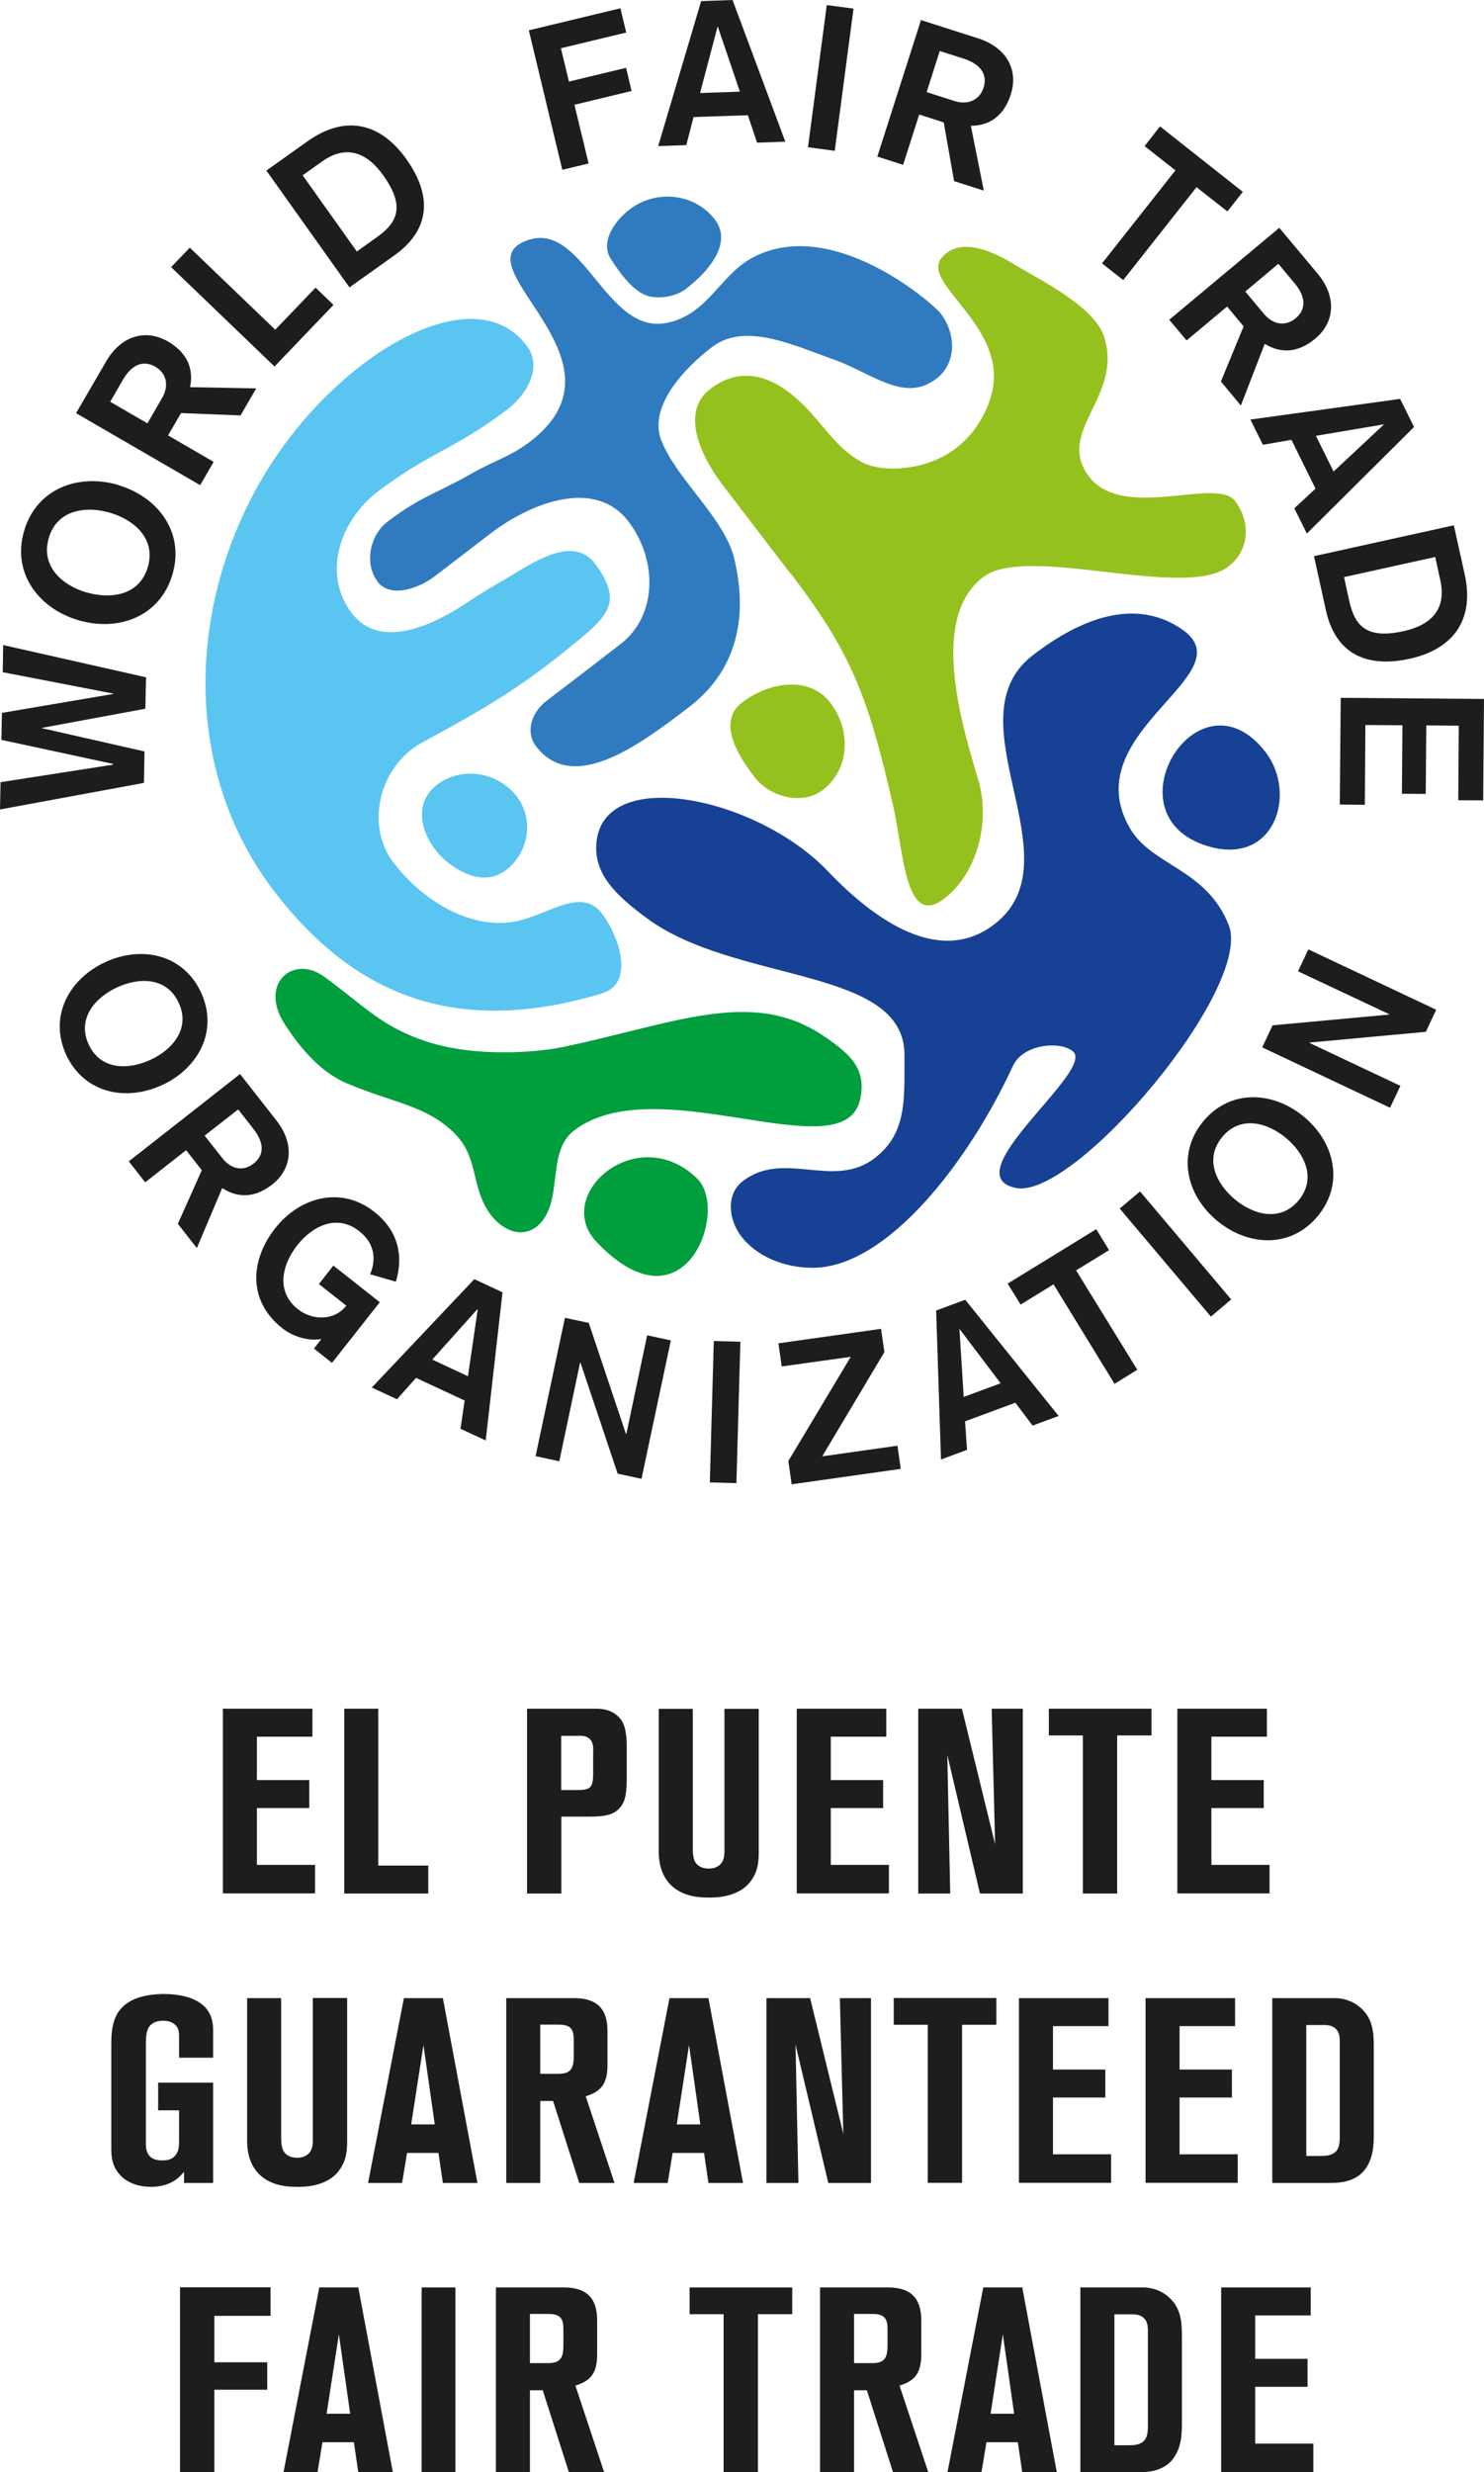
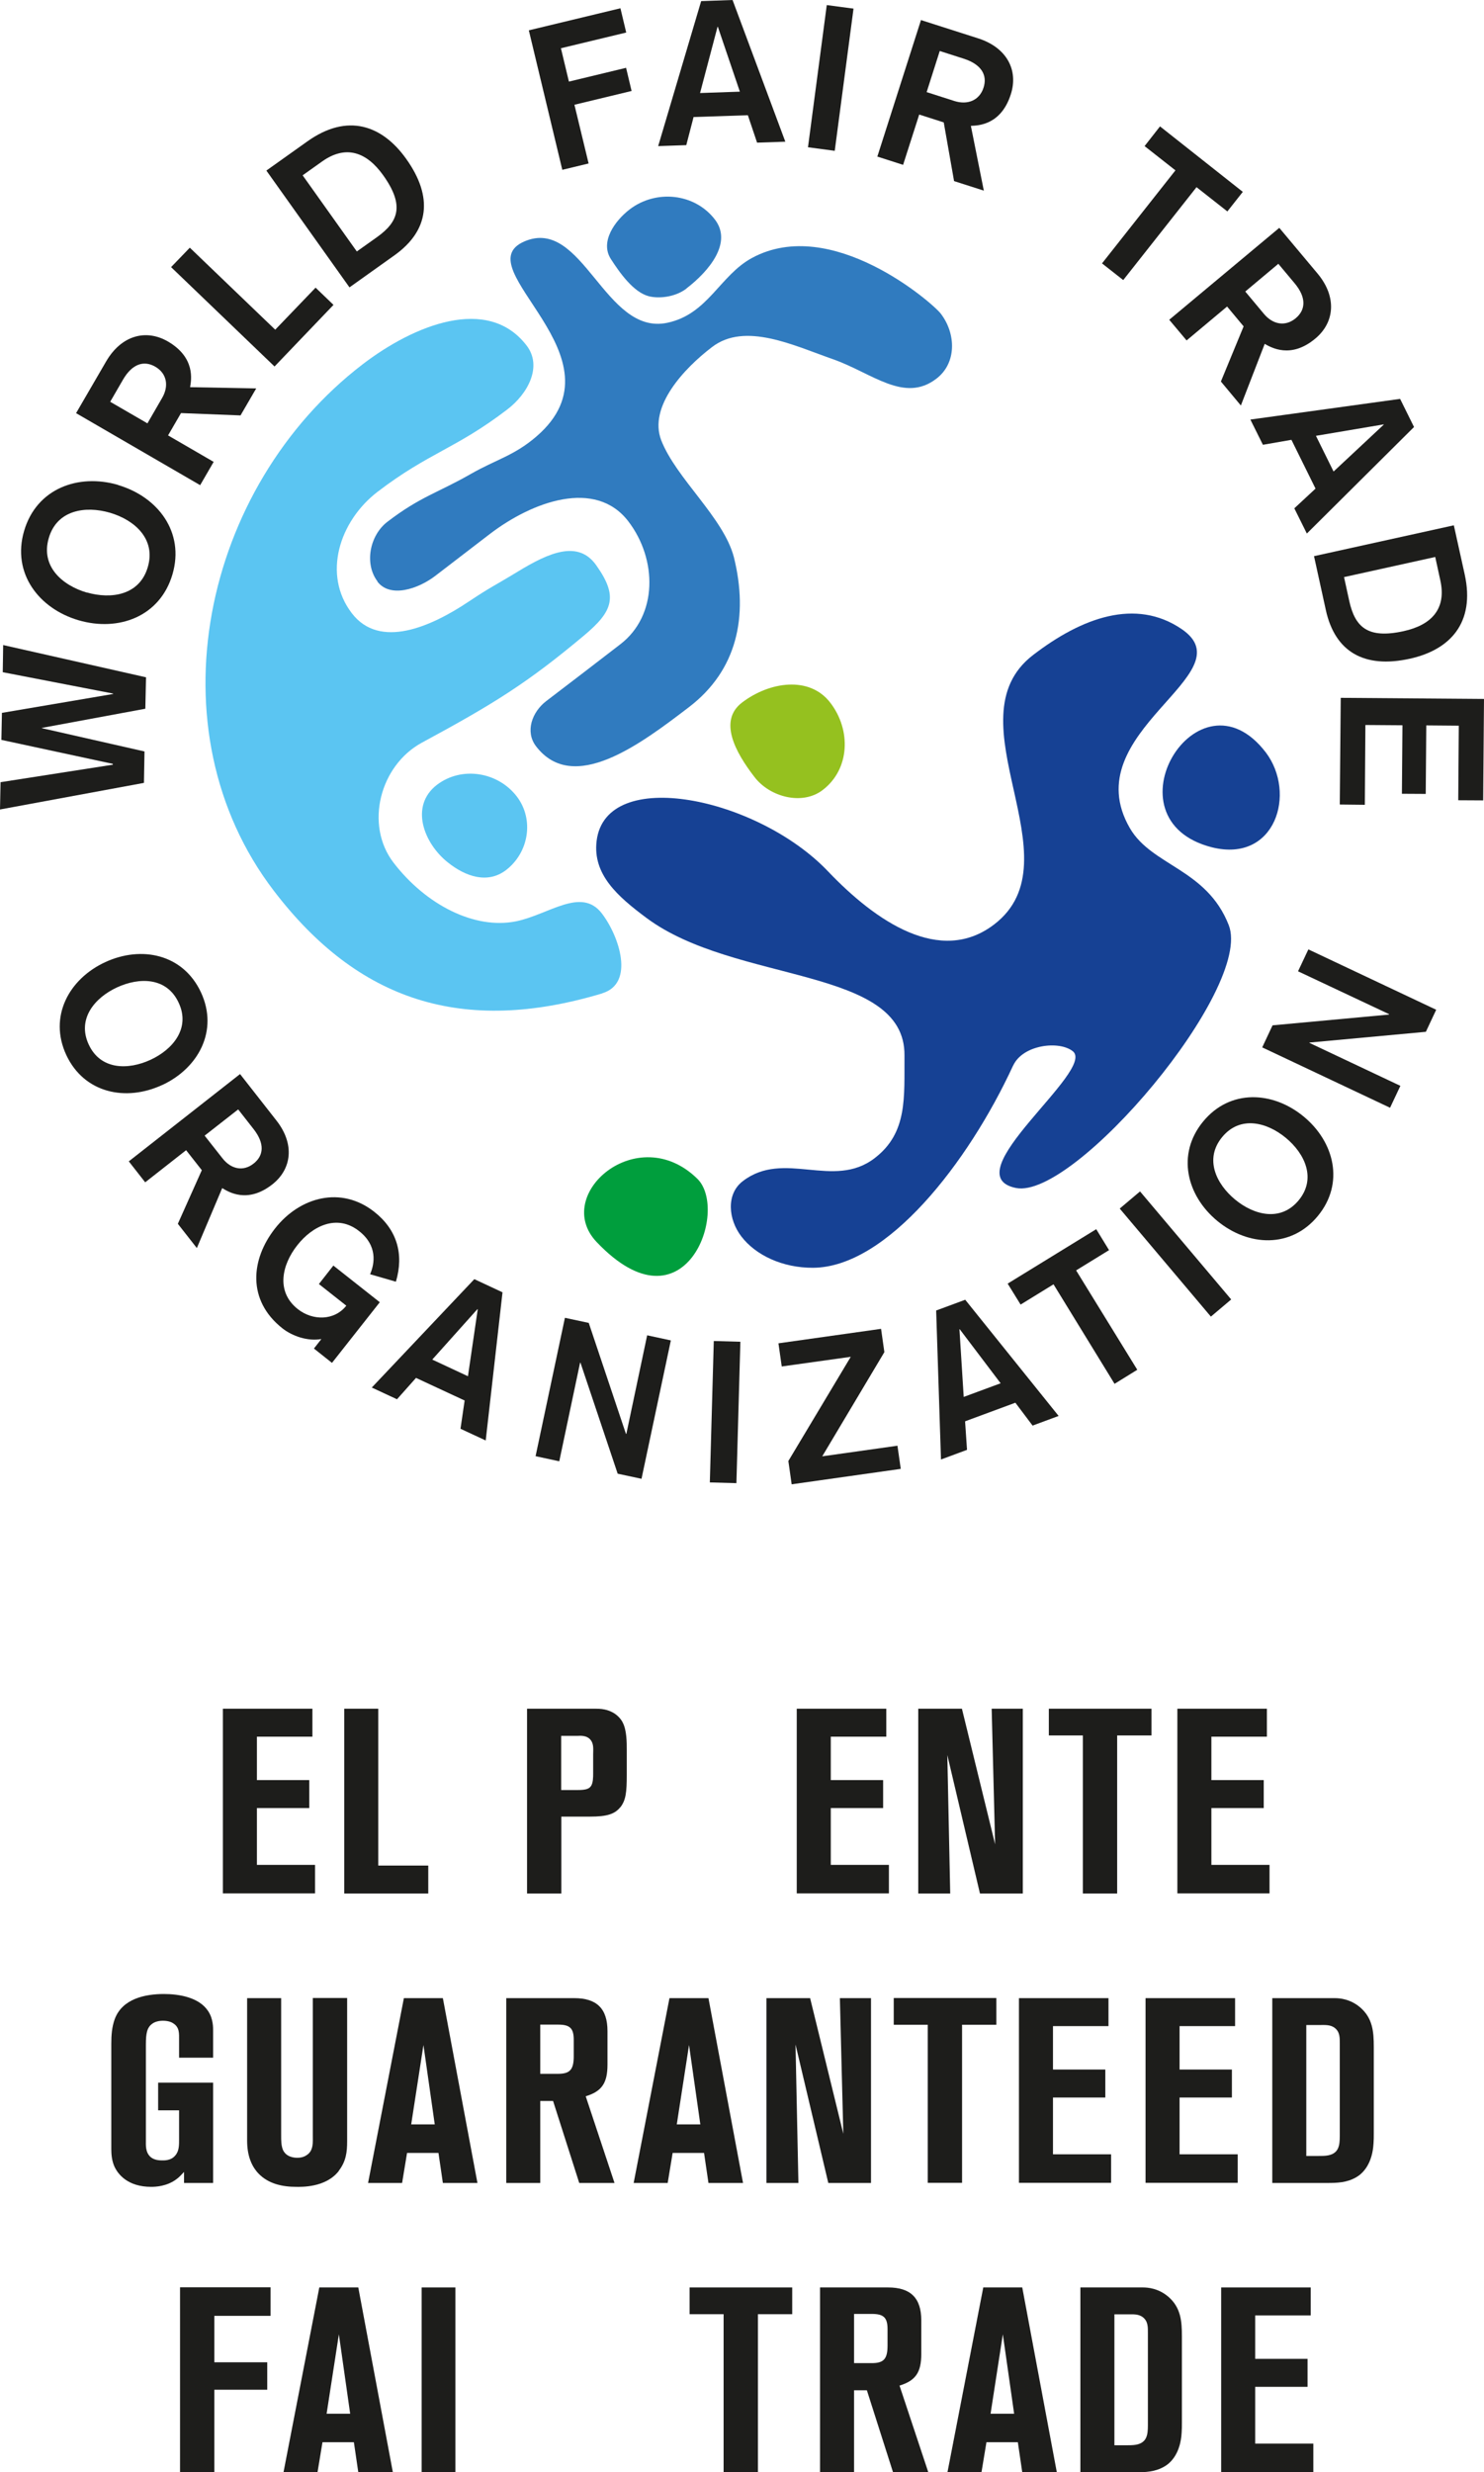
<svg xmlns="http://www.w3.org/2000/svg" viewBox="0 0 107.73 179.37">
  <g fill="#1d1d1b">
    <path d="m16.18 137.38v-13.41h6.5v2.03h-4.03v3.15h3.8v2.03h-3.8v4.12h4.22v2.07h-6.69z" />
    <path d="m24.99 137.38v-13.41h2.47v11.38h3.63v2.03z" />
    <path d="m45.02 131.13c-.4.49-.97.67-2.18.67h-2.09v5.58h-2.49v-13.41h4.98c.08 0 .4 0 .66.06.8.17 1.18.68 1.31.95.29.57.29 1.42.29 2.01v1.77c0 1.25-.06 1.86-.48 2.38zm-1.96-3.82c0-.38.06-.78-.19-1.08-.29-.36-.82-.29-.91-.29h-1.22v3.93h1.2c.51 0 .8-.06.95-.27.17-.23.17-.67.17-.93v-1.37z" />
-     <path d="m54.48 136.51c-.95 1.24-2.77 1.16-3.1 1.16-.99 0-2.01-.21-2.74-.97-.13-.13-.4-.46-.57-.91-.19-.47-.25-1.01-.25-1.48v-10.33h2.47v9.97c0 .36 0 .72.13 1.05.25.55.87.57 1.03.57.11 0 .44 0 .72-.21.48-.32.42-.95.42-1.42v-9.96h2.49v10.39c0 .8-.08 1.46-.61 2.15z" />
    <path d="m57.84 137.38v-13.41h6.5v2.03h-4.03v3.15h3.8v2.03h-3.8v4.12h4.22v2.07h-6.69z" />
    <path d="m71.14 137.38-2.37-10.05.21 10.05h-2.32v-13.41h3.17l2.41 9.84-.25-9.84h2.26v13.41h-3.12z" />
    <path d="m81.1 125.91v11.47h-2.49v-11.47h-2.47v-1.94h7.45v1.94z" />
    <path d="m85.47 137.38v-13.41h6.5v2.03h-4.03v3.15h3.8v2.03h-3.8v4.12h4.22v2.07h-6.69z" />
    <path d="m13.36 158.38v-.8c-.27.29-.36.38-.53.51-.72.55-1.56.57-1.86.57-1.67 0-2.43-.89-2.7-1.56-.15-.38-.19-.78-.19-1.18v-7.64c0-.61.04-1.22.25-1.79.55-1.48 2.2-1.82 3.57-1.82 1.08 0 2.55.23 3.21 1.24.38.57.36 1.23.36 1.42v1.96h-2.47v-1.29c0-.46.04-.91-.42-1.2-.11-.08-.36-.19-.74-.19-.11 0-.49 0-.78.21-.38.27-.47.68-.47 1.52v7.09c0 .08-.02.4.09.7.11.28.36.61 1.06.61.13 0 .65.04.97-.34.3-.32.29-.78.29-1.2v-2.09h-1.52v-2.01h3.99v7.28z" />
    <path d="m24.6 157.5c-.95 1.24-2.77 1.16-3.1 1.16-.99 0-2.01-.21-2.74-.97-.13-.13-.4-.46-.57-.91-.19-.47-.25-1.01-.25-1.48v-10.33h2.47v9.97c0 .36 0 .72.13 1.04.25.55.87.57 1.03.57.11 0 .44 0 .72-.21.48-.32.42-.95.42-1.42v-9.96h2.49v10.39c0 .8-.08 1.46-.61 2.15z" />
    <path d="m32.15 158.38-.32-2.18h-2.28l-.36 2.18h-2.47l2.6-13.41h2.83l2.51 13.41zm-1.41-10.01-.89 5.76h1.71z" />
    <path d="m42.05 158.38-1.9-5.95h-.93v5.95h-2.47v-13.41h4.94c1.63 0 2.41.76 2.41 2.39v2.43c0 1.33-.4 1.94-1.58 2.3l2.09 6.29zm-.4-10.39c0-.84-.28-1.1-1.14-1.1h-1.29v3.57h1.29c.86 0 1.14-.3 1.14-1.27z" />
    <path d="m51.43 158.38-.32-2.18h-2.28l-.36 2.18h-2.47l2.6-13.41h2.83l2.51 13.41zm-1.41-10.01-.89 5.76h1.71z" />
    <path d="m60.13 158.38-2.38-10.05.21 10.05h-2.32v-13.41h3.17l2.41 9.84-.25-9.84h2.26v13.41h-3.12z" />
    <path d="m69.84 146.9v11.47h-2.49v-11.47h-2.47v-1.94h7.45v1.94z" />
    <path d="m73.97 158.38v-13.41h6.5v2.03h-4.03v3.15h3.8v2.03h-3.8v4.12h4.22v2.07h-6.69z" />
    <path d="m83.16 158.38v-13.41h6.5v2.03h-4.03v3.15h3.8v2.03h-3.8v4.12h4.22v2.07h-6.69z" />
    <path d="m99.71 155.51c-.08 1.42-.72 2.15-1.25 2.45-.68.4-1.39.42-2.13.42h-3.97v-13.41h4.54c.36 0 1.12.06 1.84.67.91.78.99 1.77.99 2.87v6.27c0 .25 0 .49-.02.74zm-2.45-7.22c0-.42.02-.84-.34-1.14-.32-.27-.74-.23-1.12-.23h-.97v9.5h.87c.23 0 .48 0 .7-.04.8-.15.86-.74.86-1.41v-6.69z" />
    <path d="m15.56 168.03v3.36h3.84v1.99h-3.84v5.98h-2.49v-13.41h6.57v2.07h-4.08z" />
    <path d="m26.01 179.37-.32-2.18h-2.28l-.36 2.18h-2.47l2.6-13.41h2.83l2.51 13.41zm-1.41-10.01-.89 5.76h1.71z" />
    <path d="m30.61 179.37v-13.41h2.45v13.41z" />
-     <path d="m41.3 179.37-1.9-5.95h-.93v5.95h-2.47v-13.41h4.94c1.63 0 2.41.76 2.41 2.39v2.43c0 1.33-.4 1.94-1.58 2.3l2.09 6.29zm-.4-10.39c0-.84-.28-1.1-1.14-1.1h-1.29v3.57h1.29c.85 0 1.14-.3 1.14-1.27z" />
    <path d="m55.02 167.9v11.47h-2.49v-11.47h-2.47v-1.94h7.45v1.94z" />
    <path d="m64.83 179.37-1.9-5.95h-.93v5.95h-2.47v-13.41h4.94c1.63 0 2.41.76 2.41 2.39v2.43c0 1.33-.4 1.94-1.58 2.3l2.09 6.29zm-.4-10.39c0-.84-.29-1.1-1.14-1.1h-1.29v3.57h1.29c.86 0 1.14-.3 1.14-1.27z" />
    <path d="m74.21 179.37-.32-2.18h-2.28l-.36 2.18h-2.47l2.6-13.41h2.83l2.51 13.41zm-1.41-10.01-.89 5.76h1.71z" />
    <path d="m85.78 176.5c-.08 1.42-.72 2.15-1.25 2.45-.68.4-1.39.42-2.13.42h-3.97v-13.41h4.54c.36 0 1.12.06 1.84.67.91.78.99 1.77.99 2.87v6.27c0 .25 0 .49-.02.74zm-2.45-7.22c0-.42.02-.84-.34-1.14-.32-.27-.74-.23-1.12-.23h-.97v9.5h.87c.23 0 .48 0 .7-.04.8-.15.86-.74.86-1.41v-6.69z" />
    <path d="m88.65 179.37v-13.41h6.5v2.03h-4.03v3.15h3.8v2.03h-3.8v4.12h4.22v2.07h-6.69z" />
    <path d="m0 58.73.04-1.98 8.15-1.27v-.06l-8.09-1.74.04-1.96 8.07-1.37v-.03l-8.01-1.55.03-1.97 10.37 2.34-.05 2.28-7.51 1.39v.02l7.45 1.69-.04 2.28z" />
    <path d="m8.57 35.19c2.89.85 4.85 3.42 3.95 6.48-.9 3.07-3.92 4.18-6.82 3.33-2.89-.85-4.85-3.42-3.95-6.48.9-3.07 3.92-4.18 6.82-3.34m-2.28 7.8c1.79.52 3.85.2 4.44-1.84.6-2.04-.97-3.42-2.75-3.94-1.79-.52-3.85-.2-4.44 1.84-.6 2.05.97 3.42 2.75 3.95" />
    <path d="m5.52 29.98 2.18-3.75c1.11-1.91 2.9-2.37 4.48-1.46 2.02 1.17 1.71 2.8 1.62 3.32l4.8.09-1.14 1.96-4.32-.17-.94 1.62 3.31 1.92-.98 1.69-9-5.22zm5.18.74 1.07-1.85c.5-.86.35-1.77-.49-2.26-.82-.48-1.68-.23-2.36.95l-.92 1.59 2.71 1.57z" />
    <path d="m12.42 19.38 1.36-1.41 6.2 5.95 2.93-3.05 1.3 1.25-4.28 4.47z" />
    <path d="m19.33 12.38 2.98-2.12c2.93-2.09 5.45-1.16 7.18 1.27 1.97 2.76 1.67 5.19-.85 6.99l-3.27 2.33-6.03-8.47zm6.58 5.86 1.45-1.03c1.57-1.12 2.02-2.3.46-4.49-1.19-1.67-2.69-2.24-4.43-1.01l-1.42 1.01 3.93 5.52z" />
    <path d="m38.39 2.2 6.65-1.6.42 1.76-4.74 1.14.58 2.42 4.15-1 .4 1.68-4.15 1 1.03 4.26-1.91.46z" />
    <path d="m50.9.08 2.28-.08 3.83 10.28-2.05.07-.67-1.99-3.94.13-.53 2.04-2.04.07zm1.22 1.86h-.03s-1.27 4.81-1.27 4.81l2.89-.1-1.6-4.71z" />
    <path d="m55.09 4.65h10.41v1.96h-10.41z" transform="matrix(.131 -.991 .991 .131 46.83 64.67)" />
    <path d="m66.87 1.46 4.13 1.32c2.1.67 2.94 2.32 2.38 4.06-.71 2.23-2.37 2.27-2.9 2.29l.94 4.7-2.16-.69-.75-4.26-1.78-.57-1.17 3.65-1.87-.6 3.17-9.91zm.39 5.22 2.03.65c.95.3 1.81-.04 2.11-.97.29-.9-.14-1.68-1.43-2.1l-1.75-.56-.95 2.98z" />
    <path d="m85.33 12.36-2.24-1.76 1.12-1.43 6.01 4.75-1.12 1.42-2.24-1.76-5.32 6.74-1.54-1.21z" />
    <path d="m92.86 16.52 2.79 3.33c1.41 1.69 1.24 3.54-.16 4.71-1.79 1.5-3.21.65-3.68.39l-1.73 4.47-1.45-1.74 1.65-4-1.2-1.44-2.94 2.46-1.26-1.5 7.99-6.67zm-2.47 4.62 1.37 1.64c.64.76 1.54.94 2.3.31.73-.61.79-1.5-.08-2.54l-1.18-1.41-2.4 2.01z" />
    <path d="m101.64 28.94 1.01 2.04-7.78 7.73-.91-1.83 1.54-1.43-1.75-3.54-2.07.36-.91-1.83zm-1.19 1.88v-.03s-4.92.83-4.92.83l1.28 2.59 3.63-3.39z" />
    <path d="m105.54 38.11.79 3.57c.77 3.51-1.07 5.47-3.98 6.11-3.31.73-5.43-.49-6.1-3.52l-.86-3.92 10.16-2.24zm-7.97 3.76.38 1.74c.42 1.88 1.33 2.76 3.95 2.18 2-.44 3.12-1.6 2.66-3.68l-.37-1.7z" />
    <path d="m107.73 50.71-.06 7.36-1.81-.01.04-5.41-2.36-.02-.04 4.97-1.73-.01.04-4.97-2.69-.02-.04 5.79-1.82-.02.07-7.74z" />
    <path d="m11.77 78.72c-2.63 1.22-5.66.6-6.96-2.18-1.29-2.78.19-5.51 2.82-6.73s5.66-.6 6.96 2.19c1.29 2.78-.19 5.5-2.81 6.72m-3.29-7.08c-1.62.75-2.91 2.29-2.05 4.14.86 1.86 2.87 1.86 4.49 1.11s2.91-2.29 2.04-4.14c-.86-1.86-2.86-1.86-4.48-1.11" />
    <path d="m17.43 77.93 2.64 3.37c1.34 1.71 1.11 3.52-.3 4.63-1.81 1.42-3.19.54-3.64.27l-1.84 4.35-1.38-1.76 1.74-3.89-1.14-1.45-2.97 2.33-1.19-1.52 8.07-6.33zm-2.57 4.47 1.3 1.65c.61.77 1.49.97 2.25.37.74-.58.82-1.45 0-2.5l-1.12-1.43-2.43 1.9z" />
    <path d="m26.87 92.44c.34-.78.53-2.08-.8-3.12-1.61-1.27-3.4-.37-4.5 1.04-1.1 1.4-1.56 3.35.05 4.62 1.08.85 2.65.85 3.52-.25l-1.99-1.57 1.05-1.34 3.37 2.66-3.47 4.4-1.31-1.04.54-.69c-1 .18-2.12-.22-2.82-.77-2.58-2.03-2.32-5-.53-7.27s4.78-3.09 7.19-1.19c1.64 1.29 2.17 3.05 1.57 5.07l-1.87-.54z" />
    <path d="m34.44 92.81 2.04.95-1.22 10.75-1.83-.85.3-2.05-3.53-1.64-1.38 1.55-1.83-.85 7.44-7.86zm.24 2.18h-.03s-3.27 3.65-3.27 3.65l2.59 1.21.71-4.85z" />
    <path d="m41.01 95.61 1.73.37 2.7 8.05h.03l1.51-7.15 1.72.37-2.13 10.04-1.73-.37-2.7-8.05h-.03l-1.51 7.15-1.72-.37z" />
    <path d="m47.48 101.54h10.26v1.93h-10.26z" transform="matrix(.028 -1 1 .028 -51.34 152.19)" />
    <path d="m57.23 106 4.53-7.56-5.01.7-.24-1.68 7.45-1.05.24 1.69-4.51 7.56 5.46-.77.24 1.68-7.92 1.12z" />
    <path d="m67.96 95.08 2.11-.78 6.78 8.43-1.89.7-1.25-1.66-3.65 1.35.14 2.07-1.89.7zm1.72 1.36h-.03s.31 4.91.31 4.91l2.68-.99-2.96-3.91z" />
    <path d="m76.48 93.18-2.39 1.47-.94-1.52 6.43-3.95.93 1.52-2.39 1.47 4.44 7.21-1.65 1.02z" />
    <path d="m84.38 85.89h1.93v10.26h-1.93z" transform="matrix(.764 -.645 .645 .764 -38.58 76.49)" />
    <path d="m94.63 81c2.24 1.84 2.99 4.85 1.04 7.22s-5.05 2.21-7.29.37-2.99-4.85-1.04-7.22 5.05-2.21 7.29-.37m-4.97 6.03c1.38 1.14 3.32 1.63 4.62.05s.44-3.39-.94-4.53-3.32-1.63-4.62-.05-.44 3.39.94 4.53" />
    <path d="m91.63 75.99.75-1.6 8.45-.78.01-.03-6.61-3.11.75-1.59 9.28 4.38-.75 1.6-8.45.78-.01.02 6.61 3.12-.75 1.59z" />
  </g>
  <path d="m73.55 77.31c.7-1.52 3.34-1.83 4.33-1.04 1.71 1.38-8.76 8.98-4.13 9.92 4.25.86 17.24-14.5 15.45-19.07-1.6-4.09-5.59-4.29-7.18-7.04-4.05-7 8.57-11.17 3.76-14.44-3.34-2.27-7.25-.83-10.78 1.88-6.13 4.69 3.3 14.86-2.83 19.55-3.92 3-8.61-.24-12.04-3.83-5.1-5.38-16.16-7.71-16.82-2.22-.29 2.43 1.53 4.02 3.61 5.57 6.45 4.81 18.8 3.5 18.74 9.99-.02 3.03.24 5.61-2.17 7.45-2.99 2.29-6.57-.63-9.56 1.66-1.24.94-1.06 2.79-.11 4.02 1.04 1.36 2.99 2.28 5.2 2.27 5.36-.03 11.27-7.62 14.52-14.66" fill="#164194" />
  <path d="m50.62 85.52c-4.34-4.25-10.58 1.17-7.3 4.6 6.42 6.74 9.63-2.33 7.3-4.6" fill="#009e3d" />
-   <path d="m59.9 75.23c1.72 1.2 3.07 2.27 2.53 4.58-1.22 5.2-14.76-2.39-20.77 2.22-2.06 1.58-.68 5.28-2.67 6.94-1.09.89-2.56.36-3.52-1.05-1.26-1.88-.75-3.93-2.42-5.64-2.05-2.09-4.53-2.25-7.91-3.7-2.1-.9-3.55-2.88-4.43-4.21-1.97-2.95.54-5.15 2.79-3.53 3.06 2.22 4.18 3.64 7.45 4.72 3.65 1.2 8.2.76 9.83.42 8.2-1.7 13.89-4.39 19.12-.74" fill="#009e3d" />
  <path d="m43.73 72.07c-10.16 3.05-17.74.55-23.85-7.44-8.94-11.68-5.21-29.28 6.46-38.21 3.69-2.82 9.07-5.03 11.89-1.35 1.16 1.51.1 3.5-1.42 4.65-3.73 2.85-5.67 3.11-9.4 5.96-2.79 2.14-4.01 6.02-1.87 8.81 2.02 2.64 5.75.99 8.51-.86 1.67-1.11 1.75-1.07 3.59-2.19 2.21-1.34 4.34-2.29 5.65-.42 1.61 2.27 1.21 3.33-.92 5.11-4.1 3.43-6.52 4.93-11.74 7.75-3.05 1.65-4.17 5.96-2.06 8.71 2.35 3.06 5.89 4.87 8.91 4.25 2.37-.49 4.72-2.51 6.21-.57 1.28 1.67 2.39 5.08.04 5.79" fill="#5bc5f2" />
  <path d="m32.51 62.57c1.3 1.04 2.89 1.57 4.22.56 1.66-1.27 2.06-3.67.79-5.34-1.37-1.79-4-2.22-5.8-.85-2 1.54-.95 4.25.79 5.63" fill="#5bc5f2" />
  <path d="m27.4 42.2c.93 1.21 2.96.53 4.2-.42 1.55-1.19 2.4-1.84 3.95-3.03 3.11-2.38 7.68-4.03 10.06-.93 2.11 2.75 2.16 6.84-.6 8.94-2.09 1.61-3.25 2.5-5.35 4.1-1.05.8-1.55 2.23-.75 3.28 2.7 3.53 7.58-.14 11.11-2.84 3.49-2.67 4.32-6.57 3.26-10.86-.74-2.88-4.19-5.71-5.28-8.5-.93-2.43 1.63-5.19 3.69-6.76 2.4-1.84 5.94-.11 8.8.89 2.83 1 5.15 3.19 7.48 1.41 1.48-1.12 1.45-3.26.32-4.73-.59-.77-7.92-7.15-13.69-4.04-2.35 1.27-3.2 4.09-6.16 4.71-4.55.96-6.13-7.74-10.38-5.9-4.4 1.91 7.56 8.38.89 14.14-1.62 1.4-2.9 1.66-4.76 2.72-2.37 1.36-3.67 1.64-6.07 3.48-1.28.98-1.69 3.05-.71 4.33" fill="#307bbf" />
  <path d="m54.76 56.36c1.12 1.48 3.49 2.09 4.96.96 1.98-1.51 2.08-4.35.56-6.33-1.51-1.98-4.43-1.53-6.41-.02-1.75 1.33-.46 3.64.89 5.39" fill="#95c11f" />
-   <path d="m57.41 41.65c-1.94-2.52-3-3.92-4.93-6.44-1.66-2.17-3.09-5.33-.92-6.99 2.68-2.05 5.36-.55 7.55 2.01 1.52 1.77 2.05 2.49 3.37 3.25 1.46.84 4.54.71 6.7-.8 1.57-1.11 2.44-2.71 2.8-4.07 1.29-4.89-5.13-8.01-3.65-9.87 1.37-1.72 4-.35 5.26.42 1.78 1.09 5.87 3.05 6.57 5.29 1.35 4.33-3.43 6.74-1.21 9.98 2.39 3.49 9.3.15 10.68 1.89 1.12 1.41 1.17 3.52-.45 4.78-3.16 2.47-14.63-1.67-17.81.77-3.76 2.87-1.76 10.07-.38 14.62.93 2.98.03 6.81-2.45 8.71-2.83 2.17-2.92-3.3-3.71-6.77-1.81-7.9-3.02-11.04-7.4-16.79" fill="#95c11f" />
  <path d="m49.83 20.93c1.67-1.28 3.35-3.33 2.07-5-1.47-1.92-4.29-2.2-6.2-.73-1.05.81-2.17 2.34-1.35 3.6.65 1.01 1.64 2.4 2.74 2.69.68.18 1.88.1 2.74-.55" fill="#307bbf" />
  <path d="m88 61.48c4.59 1.13 6.13-3.93 3.89-6.89-4.93-6.43-11.8 4.9-3.89 6.89" fill="#164194" />
</svg>